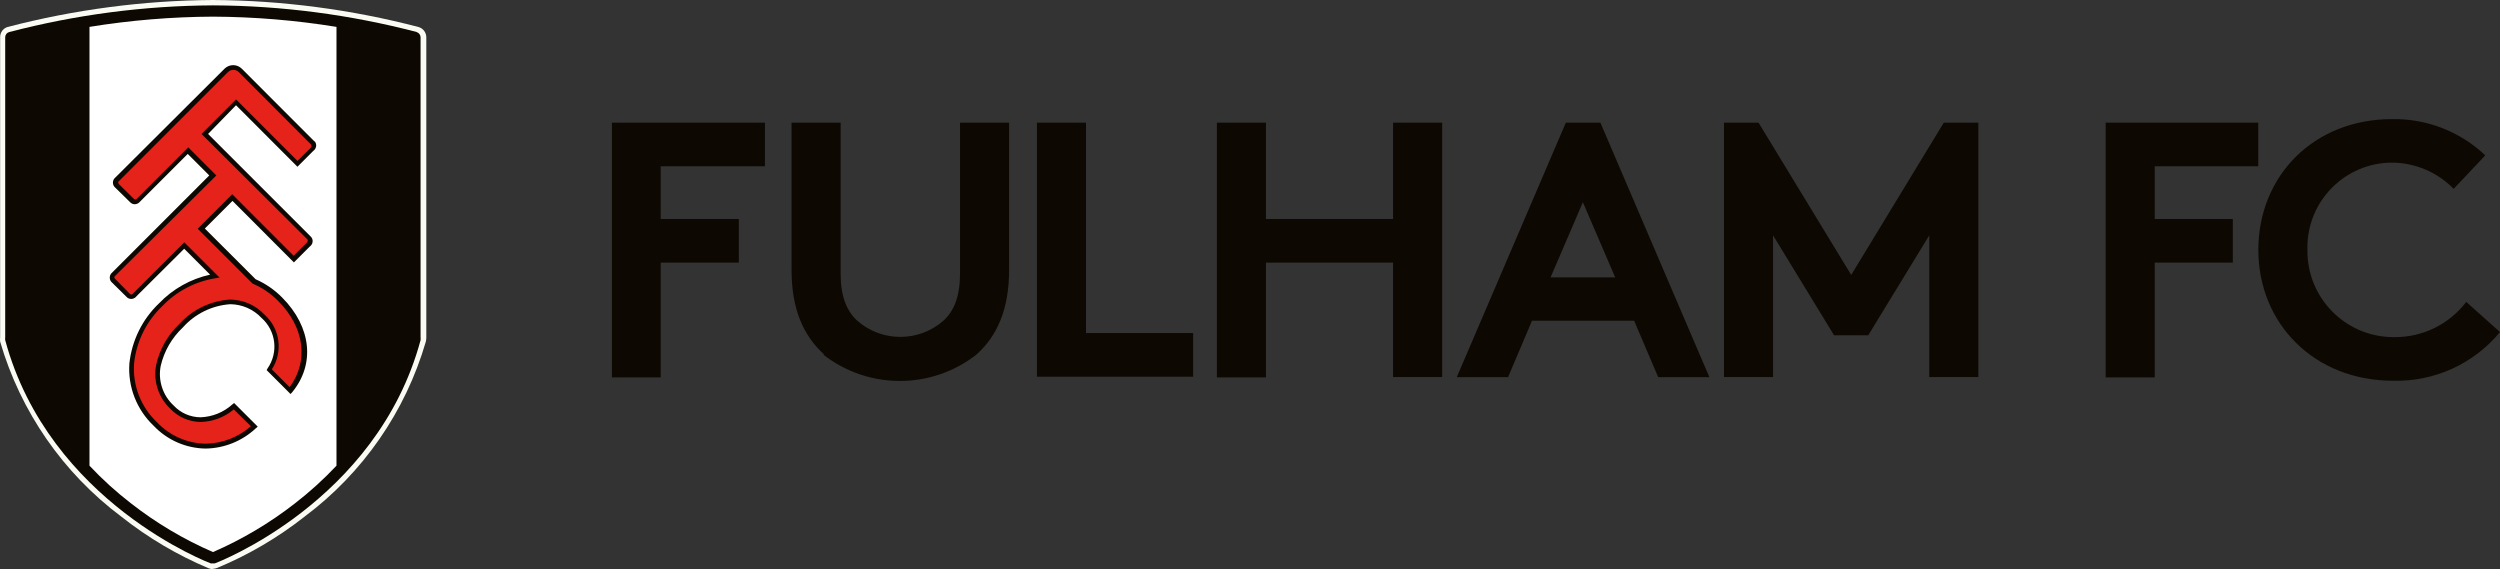
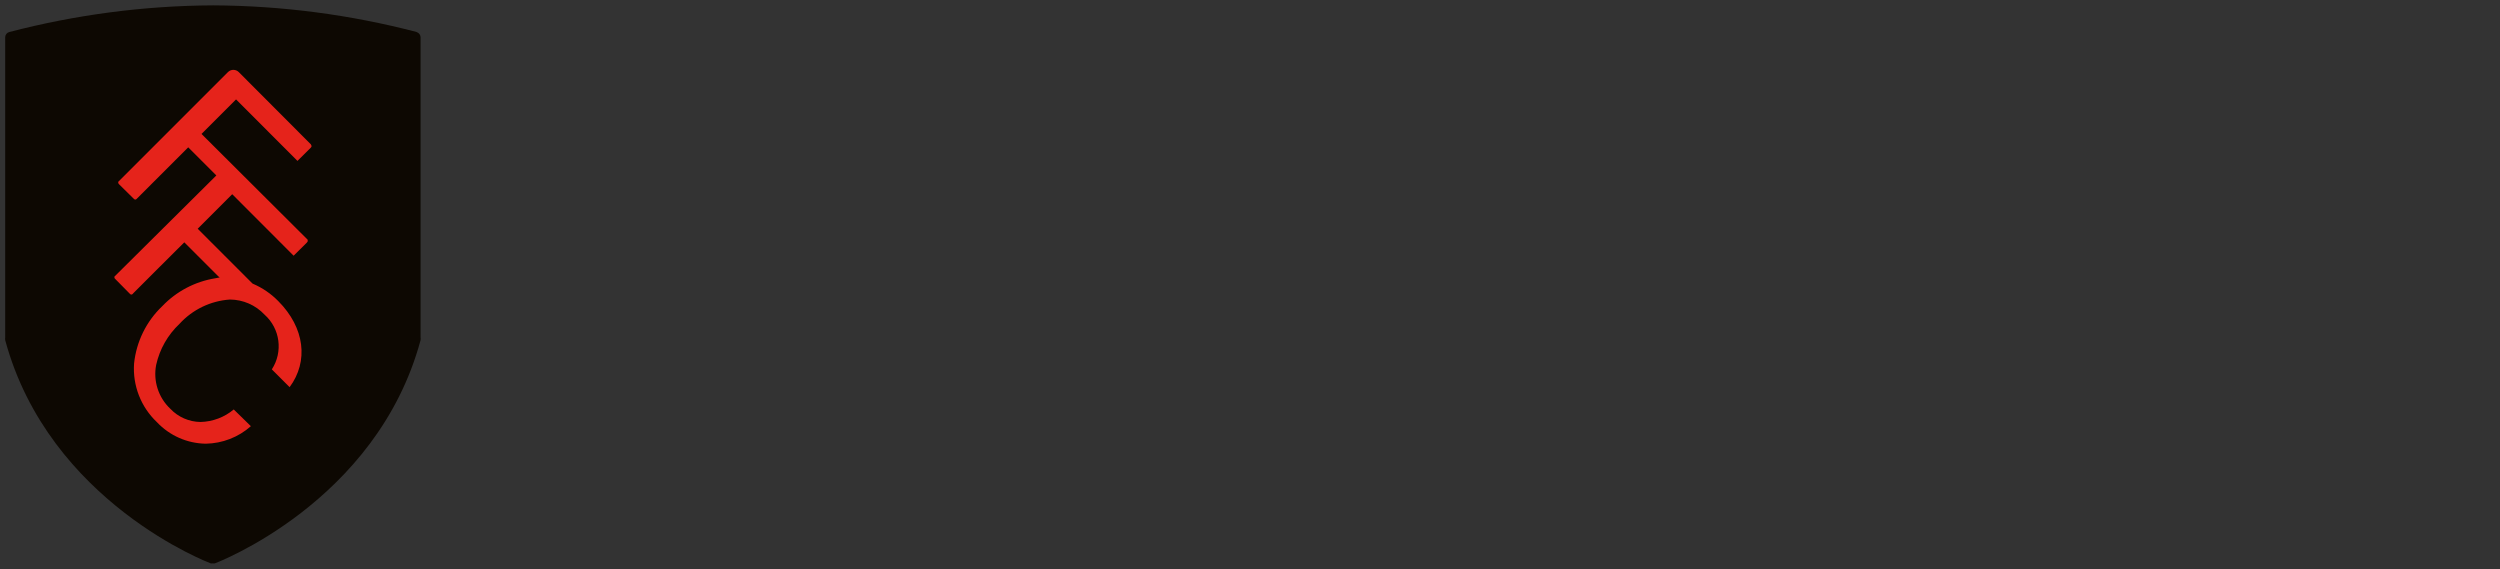
<svg xmlns="http://www.w3.org/2000/svg" id="b" width="650" height="147.991" viewBox="0 0 650 147.991">
  <rect x="0" y="0" width="650" height="147.991" fill="#333333" stroke="none" />
  <defs>
    <style>.d{fill:#fafcf3;}.e{fill:#e5231b;}.f{fill:#0d0802;}.g{fill:#fff;}</style>
  </defs>
  <g id="c">
-     <path class="d" d="M55.302,147.991c-.347-.035-.69-.11-1.02-.224-8.162-3.431-15.818-7.958-22.758-13.456C16.375,122.96,5.324,106.995.036,88.819c-.047-.38-.047-.764,0-1.144V9.65c-.008-1.211.781-2.284,1.94-2.636C19.392,2.479,37.305.123,55.302,0c18.048.101,36.012,2.457,53.476,7.014,1.207.324,2.051,1.412,2.064,2.661v78c.006.385-.035.769-.124,1.144-5.287,18.183-16.348,34.151-31.513,45.492-6.942,5.468-14.599,9.962-22.758,13.356-.321.116-.655.191-.995.224h-.149v.099Z" />
    <path class="f" d="M108.38,8.332C91.08,3.812,73.282,1.481,55.401,1.393c-17.888.089-35.695,2.421-53.003,6.939-.604.156-1.031.694-1.045,1.318v78.025c-.031.256-.031.515,0,.771,11.441,42.283,53.426,58.027,53.426,58.027.181.032.366.032.547,0,.181.032.366.032.547,0,0,0,42.059-15.769,53.476-58.027.031-.256.031-.515,0-.771V9.65c-.033-.625-.465-1.157-1.07-1.318" />
-     <path class="g" d="M55.401,4.328c10.748.053,21.476.943,32.085,2.661v114.09c-3.329,3.535-6.93,6.803-10.77,9.775-6.55,5.111-13.721,9.373-21.34,12.685-7.623-3.306-14.794-7.568-21.34-12.685-3.845-2.966-7.446-6.234-10.77-9.775V6.989c10.618-1.72,21.354-2.609,32.11-2.661" />
-     <path class="f" d="M81.766,36.786l-18.853-18.878c-1.222-1.264-3.238-1.297-4.502-.075-.025.025-.05.049-.075.075l-28.578,28.479c-.253.3-.393.678-.398,1.07-.016.508.205.995.597,1.318l3.781,3.706c.328.403.824.632,1.343.622.405-.019.792-.177,1.094-.448l.622-.622c1.418-1.443,8.059-8.059,12.013-12.013l5.596,5.596-25.469,25.469c-.253.3-.393.678-.398,1.07-.016.508.205.995.597,1.318l3.681,3.631c.321.399.807.628,1.318.622.414-.015.809-.174,1.119-.448l.597-.622,12.038-11.988,6.74,6.74c-5.07,1.113-9.694,3.711-13.282,7.462-4.344,4.136-7.076,9.681-7.71,15.645-.417,6.058,1.891,11.985,6.293,16.167,3.528,3.735,8.419,5.879,13.555,5.944,4.849-.076,9.496-1.956,13.033-5.273l.497-.423-6.143-6.143-.448.348c-2.278,2.062-5.212,3.252-8.283,3.358-2.652-.014-5.18-1.12-6.989-3.059-2.845-2.629-4.117-6.548-3.358-10.347.895-3.809,2.894-7.27,5.746-9.949,3.158-3.545,7.576-5.714,12.312-6.044,3.084.02,6.025,1.306,8.133,3.557,3.792,3.349,4.466,9.011,1.567,13.157l-.224.423,6.218,6.218.448-.497c5.969-7.288,4.974-16.913-2.612-24.574-1.983-2.014-4.329-3.634-6.915-4.775l-13.207-13.182,7.188-7.188,15.968,15.993.423-.423,3.656-3.656.199-.174c.386-.328.605-.812.597-1.318-.003-.409-.163-.801-.448-1.094l-26.738-26.738,7.263-7.462,15.968,15.993.448-.448,3.631-3.631.199-.174c.386-.328.605-.812.597-1.318-.003-.409-.163-.801-.448-1.094" />
    <path class="e" d="M80.871,37.582l-18.779-18.828c-.771-.783-2.031-.793-2.814-.022-.007.007-.014.014-.022.022l-28.504,28.504c-.036.079-.036.17,0,.249,0,.149,0,.199.249.448l3.731,3.681c.249.249.298.249.473.249.103-.007.201-.051.274-.124l.298-.298,6.367-6.367,6.79-6.79,7.312,7.312-26.489,26.29c-.031.08-.031.169,0,.249,0,.149,0,.199.274.448l3.681,3.731c.249.249.274.249.448.249.112,0,.219-.045.298-.124l.274-.298,6.367-6.367,6.815-6.79.423.423,7.959,7.959.423.423.398.323-1.169.224c-5.251.851-10.08,3.392-13.754,7.238-4.146,3.941-6.748,9.234-7.337,14.923-.402,5.716,1.779,11.312,5.944,15.247,3.297,3.505,7.874,5.524,12.685,5.596,4.331-.066,8.496-1.681,11.74-4.552l-4.452-4.353c-2.425,2.031-5.468,3.18-8.631,3.258-2.977-.033-5.813-1.271-7.86-3.432-3.102-2.923-4.492-7.232-3.681-11.416.906-4.085,3.021-7.803,6.069-10.67,3.392-3.716,8.088-5.979,13.108-6.318,3.413.019,6.669,1.44,9.004,3.93,4.056,3.625,4.859,9.668,1.89,14.227l4.626,4.626c4.974-6.716,3.955-15.446-2.96-22.385-1.893-1.932-4.15-3.471-6.641-4.527l-.174-.149-14.128-14.128,8.979-8.979,15.968,15.993,3.408-3.383c.249-.249.249-.298.249-.473v-.298l-27.608-27.509,8.979-8.979,15.968,15.993,3.408-3.383c.249-.249.249-.298.249-.473.006-.113-.04-.223-.124-.298" />
-     <path class="f" d="M171.779,43.228v13.705h20.321v11.342h-20.321v29.847h-12.685V31.886h39.796v11.342h-27.111ZM214.311,92.202c-5.497-4.974-8.506-11.914-8.506-22.037V31.886h12.76v39.224c0,6.044,1.592,9.75,4.328,12.287,6.411,5.6,15.974,5.6,22.385,0,2.736-2.487,4.328-6.243,4.328-12.287V31.886h12.76v38.279c0,10.123-3.01,17.112-8.506,22.037-11.694,9.13-28.101,9.13-39.796,0h.249ZM269.602,31.886h12.76v54.719h27.857v11.342h-40.617V31.886ZM362.202,68.275h-33.055v29.847h-12.76V31.886h12.76v25.046h33.055v-25.046h12.76v66.16h-12.76v-29.772ZM378.767,98.047l28.354-66.16h8.979l28.33,66.16h-13.307l-6.243-14.65h-26.564l-6.218,14.65h-13.332ZM403.142,72.13h16.814l-8.407-19.55-8.407,19.55ZM481.316,71.483l24.076-39.597h8.979v66.16h-12.76v-36.861l-15.869,25.992h-8.879l-15.869-25.992v36.861h-12.76V31.886h8.979l24.101,39.597ZM560.236,43.228v13.705h20.296v11.342h-20.296v29.847h-12.76V31.886h39.671v11.342h-26.912ZM599.932,64.967c-.165,12.362,9.722,22.517,22.084,22.682.167.002.334.003.5.001,7.331.079,14.268-3.316,18.704-9.153l8.78,7.835c-6.818,8.271-17.067,12.941-27.782,12.66-20.594,0-35.045-14.923-35.045-34.025s14.252-34.001,34.821-34.001c8.98-.134,17.657,3.249,24.176,9.427l-8.208,8.705c-4.219-4.314-9.984-6.767-16.018-6.815-12.184.023-22.043,9.918-22.021,22.103,0,.194.003.387.009.581h0Z" />
  </g>
</svg>